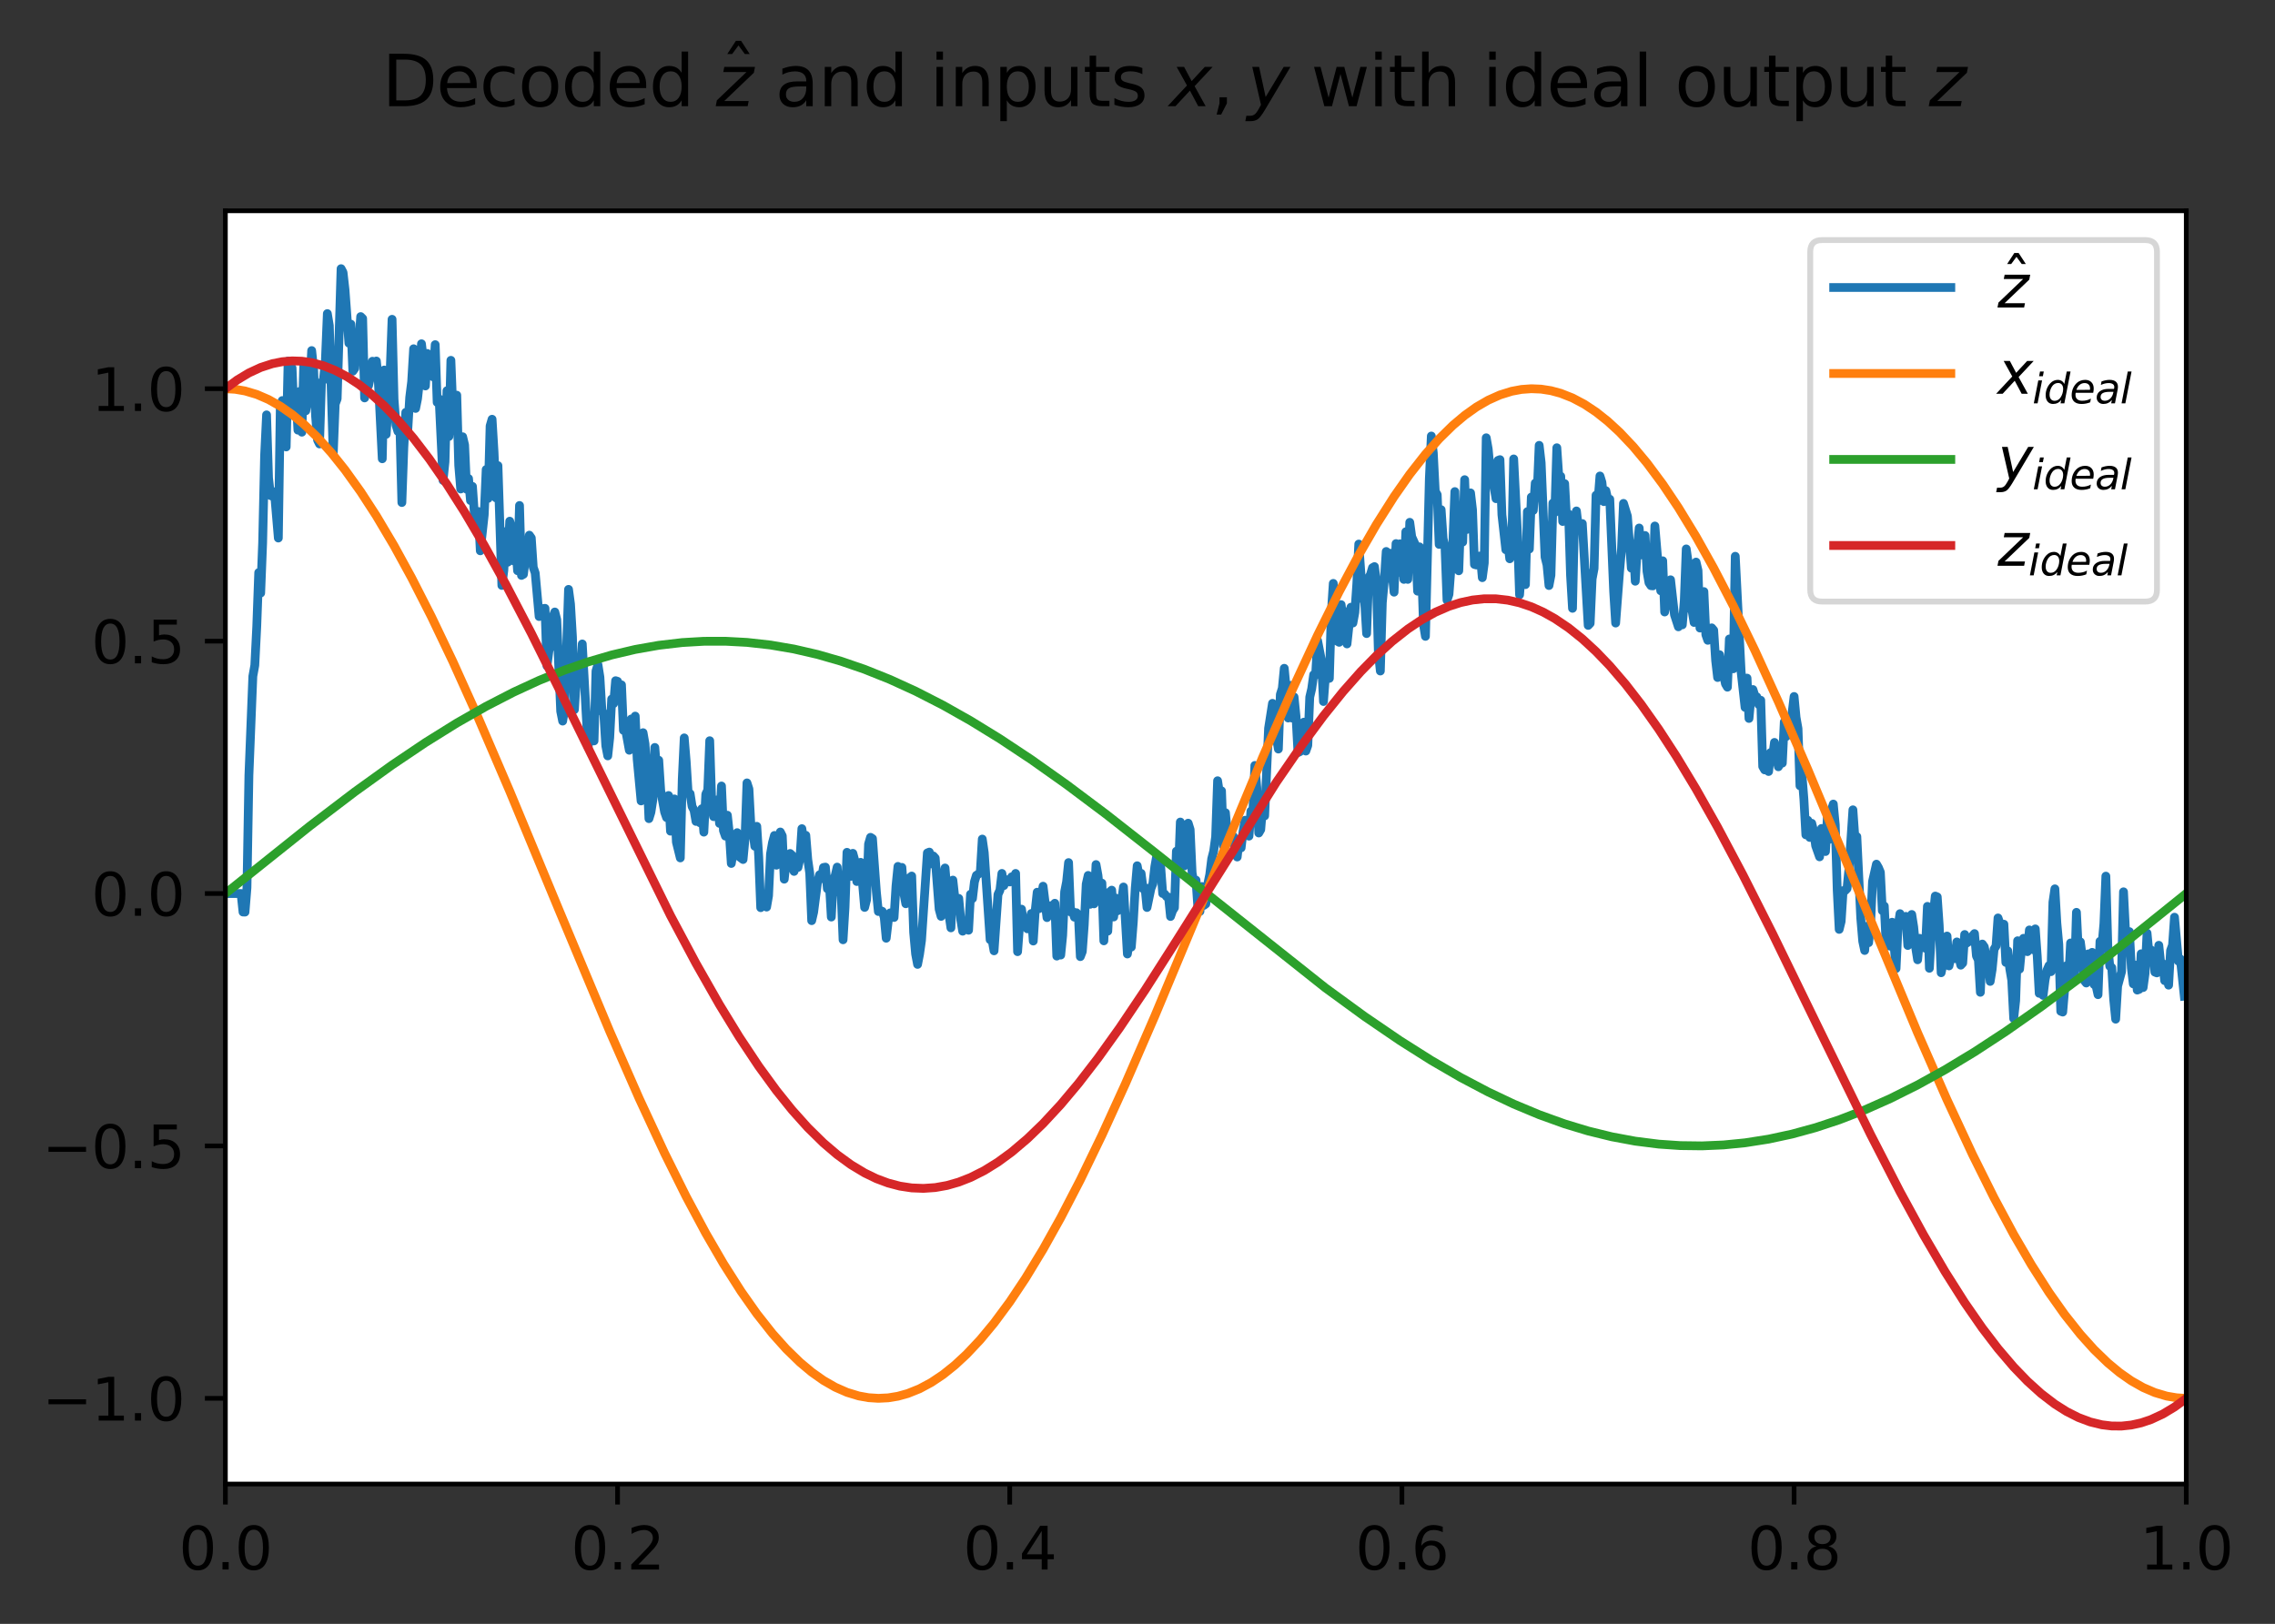
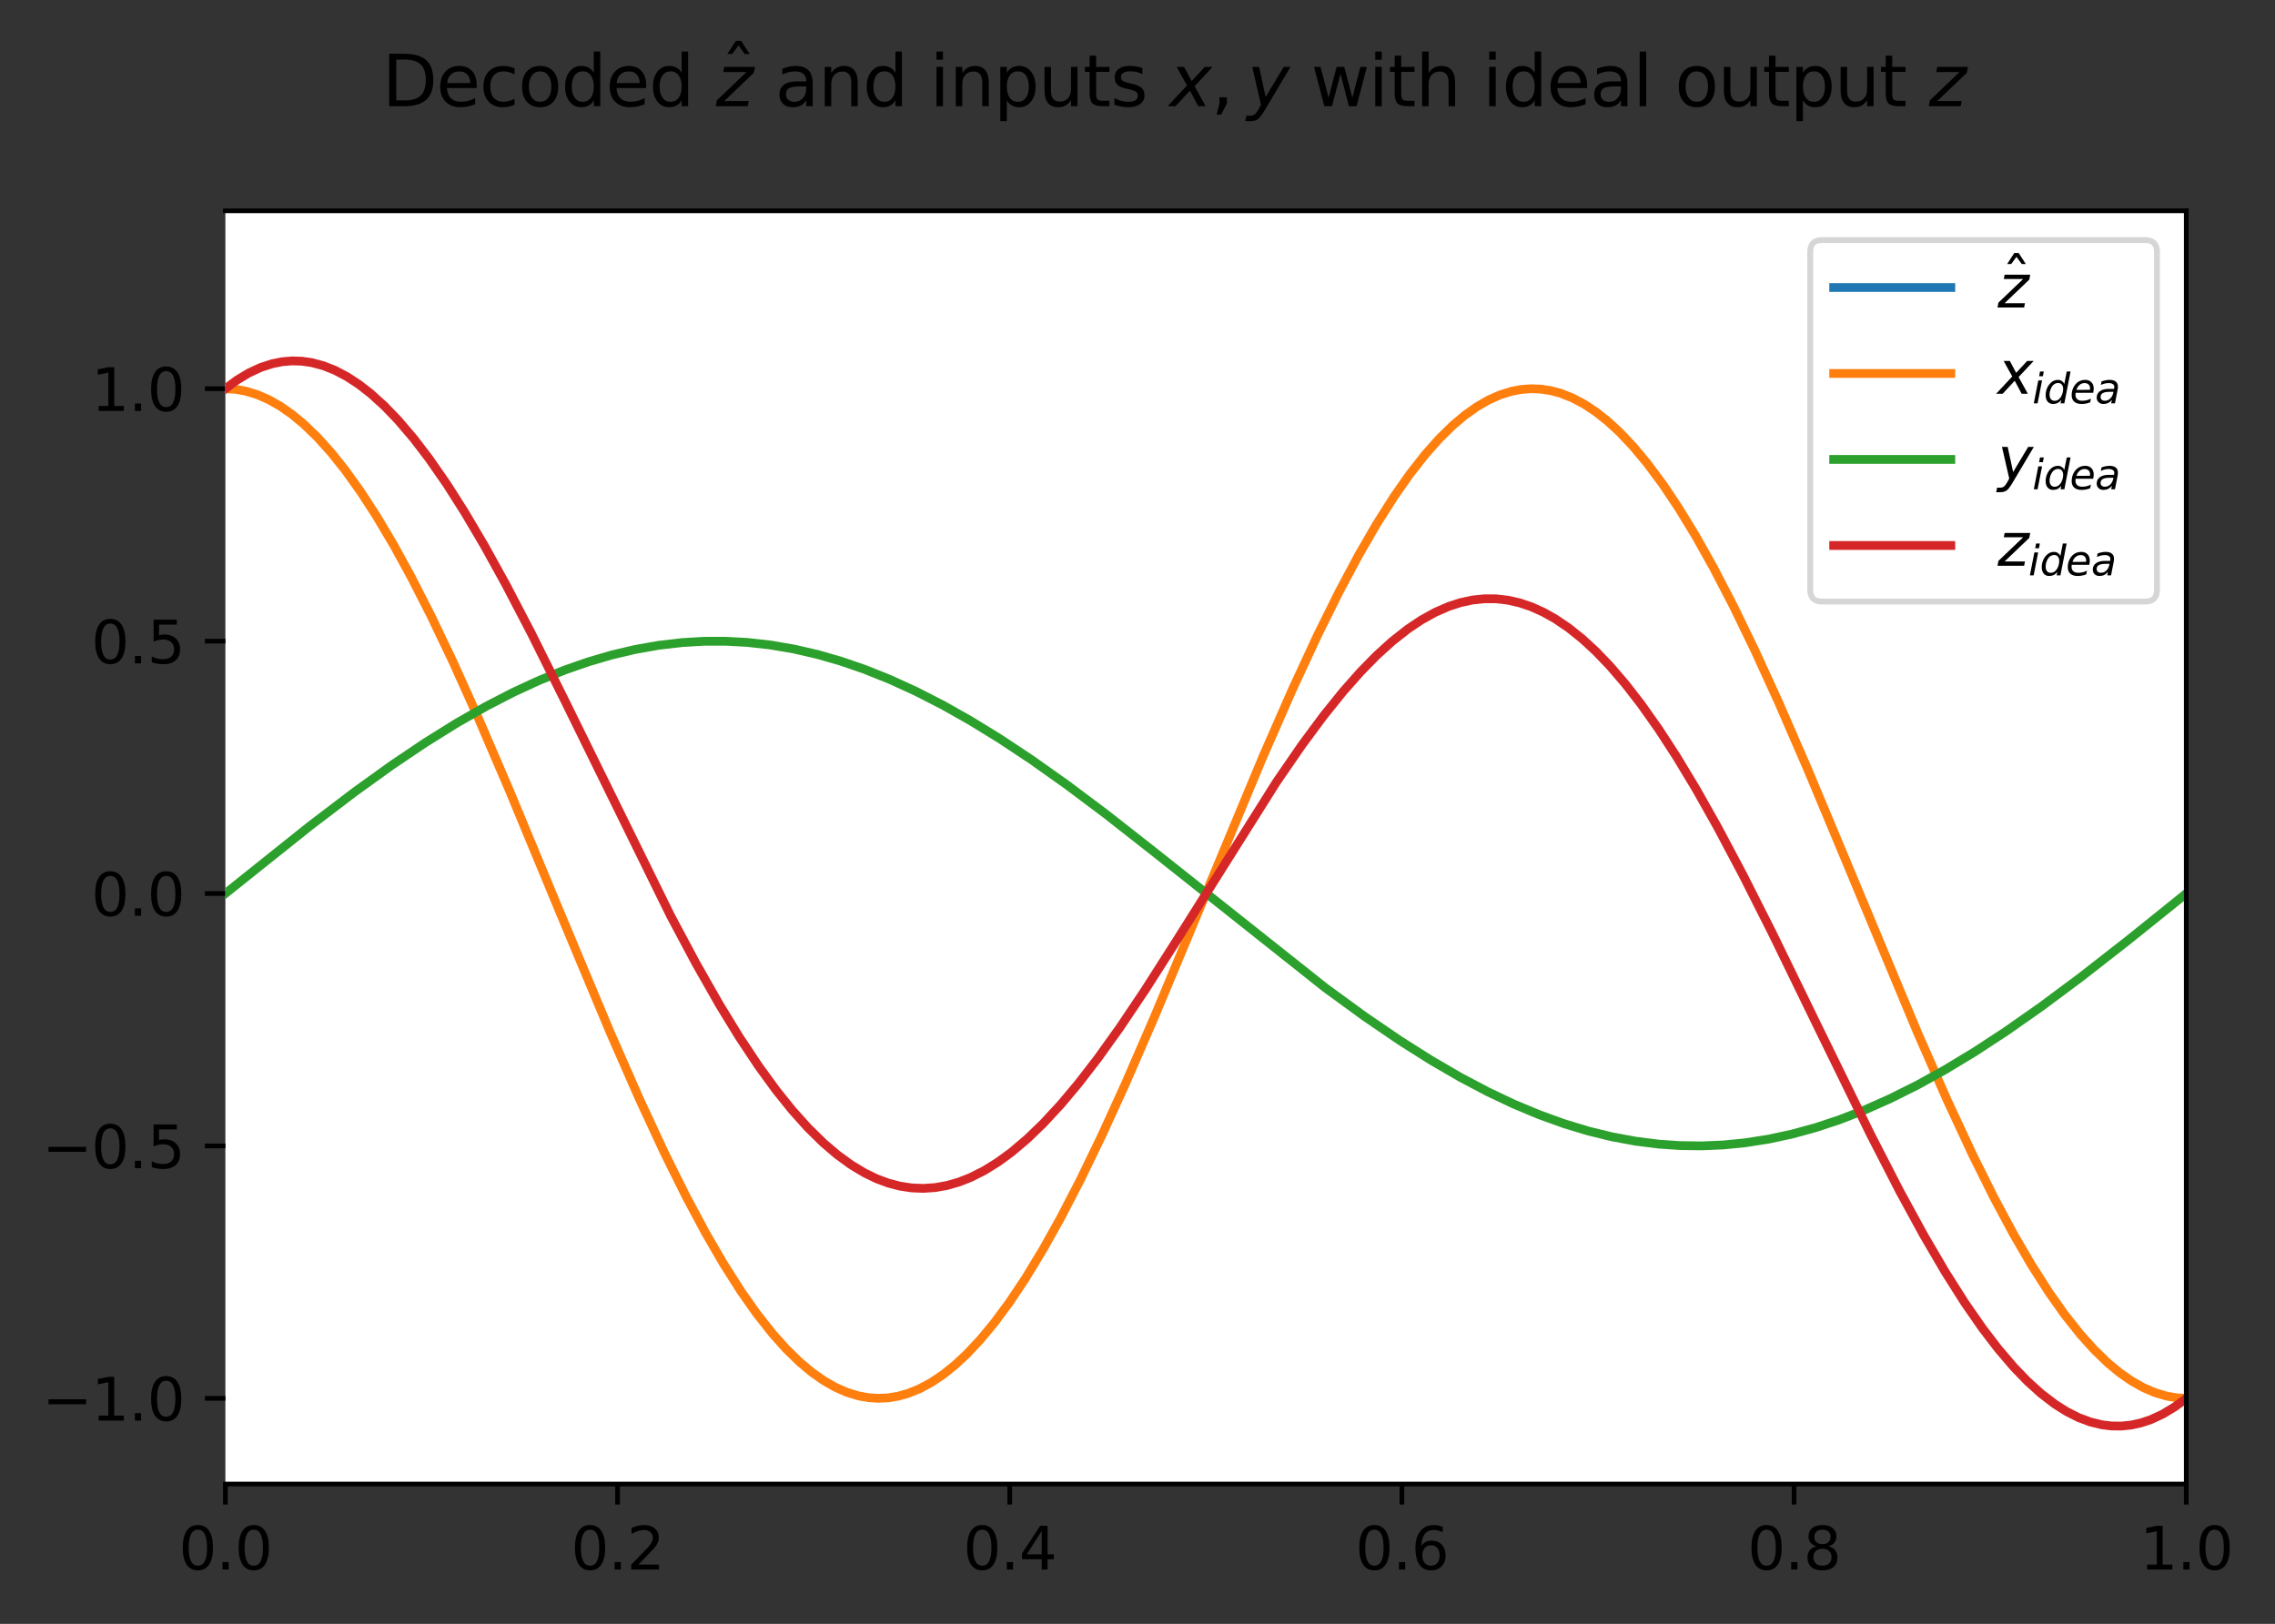
<svg xmlns="http://www.w3.org/2000/svg" xmlns:xlink="http://www.w3.org/1999/xlink" width="388.434pt" height="277.318pt" viewBox="0 0 388.434 277.318" version="1.1">
  <rect x="0" y="0" width="388.434" height="277.318" fill="#333333" stroke="none" />
  <defs>
    <style type="text/css">*{stroke-linejoin: round; stroke-linecap: butt}</style>
  </defs>
  <g id="figure_1">
    <g id="patch_1">
-       <path d="M -0 277.318  L 388.434 277.318  L 388.434 0  L -0 0  L -0 277.318  z " style="fill: none" />
-     </g>
+       </g>
    <g id="axes_1">
      <g id="patch_2">
        <path d="M 38.483 253.44  L 373.283 253.44  L 373.283 36  L 38.483 36  z " style="fill: #ffffff" />
      </g>
      <g id="matplotlib.axis_1">
        <g id="xtick_1">
          <g id="line2d_1">
            <defs>
              <path id="m8325d63a0a" d="M 0 0  L 0 3.5  " style="stroke: #000000; stroke-width: 0.8" />
            </defs>
            <g>
              <use xlink:href="#m8325d63a0a" x="38.483" y="253.44" style="stroke: #000000; stroke-width: 0.8" />
            </g>
          </g>
          <g id="text_1">
            <g transform="translate(30.531 268.038) scale(0.1 -0.1)">
              <defs>
                <path id="DejaVuSans-30" d="M 2034 4250  Q 1547 4250 1301 3770  Q 1056 3291 1056 2328  Q 1056 1369 1301 889  Q 1547 409 2034 409  Q 2525 409 2770 889  Q 3016 1369 3016 2328  Q 3016 3291 2770 3770  Q 2525 4250 2034 4250  z M 2034 4750  Q 2819 4750 3233 4129  Q 3647 3509 3647 2328  Q 3647 1150 3233 529  Q 2819 -91 2034 -91  Q 1250 -91 836 529  Q 422 1150 422 2328  Q 422 3509 836 4129  Q 1250 4750 2034 4750  z " transform="scale(0.016)" />
                <path id="DejaVuSans-2e" d="M 684 794  L 1344 794  L 1344 0  L 684 0  L 684 794  z " transform="scale(0.016)" />
              </defs>
              <use xlink:href="#DejaVuSans-30" />
              <use xlink:href="#DejaVuSans-2e" x="63.623" />
              <use xlink:href="#DejaVuSans-30" x="95.41" />
            </g>
          </g>
        </g>
        <g id="xtick_2">
          <g id="line2d_2">
            <g>
              <use xlink:href="#m8325d63a0a" x="105.443" y="253.44" style="stroke: #000000; stroke-width: 0.8" />
            </g>
          </g>
          <g id="text_2">
            <g transform="translate(97.491 268.038) scale(0.1 -0.1)">
              <defs>
                <path id="DejaVuSans-32" d="M 1228 531  L 3431 531  L 3431 0  L 469 0  L 469 531  Q 828 903 1448 1529  Q 2069 2156 2228 2338  Q 2531 2678 2651 2914  Q 2772 3150 2772 3378  Q 2772 3750 2511 3984  Q 2250 4219 1831 4219  Q 1534 4219 1204 4116  Q 875 4013 500 3803  L 500 4441  Q 881 4594 1212 4672  Q 1544 4750 1819 4750  Q 2544 4750 2975 4387  Q 3406 4025 3406 3419  Q 3406 3131 3298 2873  Q 3191 2616 2906 2266  Q 2828 2175 2409 1742  Q 1991 1309 1228 531  z " transform="scale(0.016)" />
              </defs>
              <use xlink:href="#DejaVuSans-30" />
              <use xlink:href="#DejaVuSans-2e" x="63.623" />
              <use xlink:href="#DejaVuSans-32" x="95.41" />
            </g>
          </g>
        </g>
        <g id="xtick_3">
          <g id="line2d_3">
            <g>
              <use xlink:href="#m8325d63a0a" x="172.403" y="253.44" style="stroke: #000000; stroke-width: 0.8" />
            </g>
          </g>
          <g id="text_3">
            <g transform="translate(164.451 268.038) scale(0.1 -0.1)">
              <defs>
                <path id="DejaVuSans-34" d="M 2419 4116  L 825 1625  L 2419 1625  L 2419 4116  z M 2253 4666  L 3047 4666  L 3047 1625  L 3713 1625  L 3713 1100  L 3047 1100  L 3047 0  L 2419 0  L 2419 1100  L 313 1100  L 313 1709  L 2253 4666  z " transform="scale(0.016)" />
              </defs>
              <use xlink:href="#DejaVuSans-30" />
              <use xlink:href="#DejaVuSans-2e" x="63.623" />
              <use xlink:href="#DejaVuSans-34" x="95.41" />
            </g>
          </g>
        </g>
        <g id="xtick_4">
          <g id="line2d_4">
            <g>
              <use xlink:href="#m8325d63a0a" x="239.363" y="253.44" style="stroke: #000000; stroke-width: 0.8" />
            </g>
          </g>
          <g id="text_4">
            <g transform="translate(231.411 268.038) scale(0.1 -0.1)">
              <defs>
                <path id="DejaVuSans-36" d="M 2113 2584  Q 1688 2584 1439 2293  Q 1191 2003 1191 1497  Q 1191 994 1439 701  Q 1688 409 2113 409  Q 2538 409 2786 701  Q 3034 994 3034 1497  Q 3034 2003 2786 2293  Q 2538 2584 2113 2584  z M 3366 4563  L 3366 3988  Q 3128 4100 2886 4159  Q 2644 4219 2406 4219  Q 1781 4219 1451 3797  Q 1122 3375 1075 2522  Q 1259 2794 1537 2939  Q 1816 3084 2150 3084  Q 2853 3084 3261 2657  Q 3669 2231 3669 1497  Q 3669 778 3244 343  Q 2819 -91 2113 -91  Q 1303 -91 875 529  Q 447 1150 447 2328  Q 447 3434 972 4092  Q 1497 4750 2381 4750  Q 2619 4750 2861 4703  Q 3103 4656 3366 4563  z " transform="scale(0.016)" />
              </defs>
              <use xlink:href="#DejaVuSans-30" />
              <use xlink:href="#DejaVuSans-2e" x="63.623" />
              <use xlink:href="#DejaVuSans-36" x="95.41" />
            </g>
          </g>
        </g>
        <g id="xtick_5">
          <g id="line2d_5">
            <g>
              <use xlink:href="#m8325d63a0a" x="306.323" y="253.44" style="stroke: #000000; stroke-width: 0.8" />
            </g>
          </g>
          <g id="text_5">
            <g transform="translate(298.371 268.038) scale(0.1 -0.1)">
              <defs>
                <path id="DejaVuSans-38" d="M 2034 2216  Q 1584 2216 1326 1975  Q 1069 1734 1069 1313  Q 1069 891 1326 650  Q 1584 409 2034 409  Q 2484 409 2743 651  Q 3003 894 3003 1313  Q 3003 1734 2745 1975  Q 2488 2216 2034 2216  z M 1403 2484  Q 997 2584 770 2862  Q 544 3141 544 3541  Q 544 4100 942 4425  Q 1341 4750 2034 4750  Q 2731 4750 3128 4425  Q 3525 4100 3525 3541  Q 3525 3141 3298 2862  Q 3072 2584 2669 2484  Q 3125 2378 3379 2068  Q 3634 1759 3634 1313  Q 3634 634 3220 271  Q 2806 -91 2034 -91  Q 1263 -91 848 271  Q 434 634 434 1313  Q 434 1759 690 2068  Q 947 2378 1403 2484  z M 1172 3481  Q 1172 3119 1398 2916  Q 1625 2713 2034 2713  Q 2441 2713 2670 2916  Q 2900 3119 2900 3481  Q 2900 3844 2670 4047  Q 2441 4250 2034 4250  Q 1625 4250 1398 4047  Q 1172 3844 1172 3481  z " transform="scale(0.016)" />
              </defs>
              <use xlink:href="#DejaVuSans-30" />
              <use xlink:href="#DejaVuSans-2e" x="63.623" />
              <use xlink:href="#DejaVuSans-38" x="95.41" />
            </g>
          </g>
        </g>
        <g id="xtick_6">
          <g id="line2d_6">
            <g>
              <use xlink:href="#m8325d63a0a" x="373.283" y="253.44" style="stroke: #000000; stroke-width: 0.8" />
            </g>
          </g>
          <g id="text_6">
            <g transform="translate(365.331 268.038) scale(0.1 -0.1)">
              <defs>
                <path id="DejaVuSans-31" d="M 794 531  L 1825 531  L 1825 4091  L 703 3866  L 703 4441  L 1819 4666  L 2450 4666  L 2450 531  L 3481 531  L 3481 0  L 794 0  L 794 531  z " transform="scale(0.016)" />
              </defs>
              <use xlink:href="#DejaVuSans-31" />
              <use xlink:href="#DejaVuSans-2e" x="63.623" />
              <use xlink:href="#DejaVuSans-30" x="95.41" />
            </g>
          </g>
        </g>
      </g>
      <g id="matplotlib.axis_2">
        <g id="ytick_1">
          <g id="line2d_7">
            <defs>
              <path id="m770748c9d9" d="M 0 0  L -3.5 0  " style="stroke: #000000; stroke-width: 0.8" />
            </defs>
            <g>
              <use xlink:href="#m770748c9d9" x="38.483" y="238.801" style="stroke: #000000; stroke-width: 0.8" />
            </g>
          </g>
          <g id="text_7">
            <g transform="translate(7.2 242.601) scale(0.1 -0.1)">
              <defs>
                <path id="DejaVuSans-2212" d="M 678 2272  L 4684 2272  L 4684 1741  L 678 1741  L 678 2272  z " transform="scale(0.016)" />
              </defs>
              <use xlink:href="#DejaVuSans-2212" />
              <use xlink:href="#DejaVuSans-31" x="83.789" />
              <use xlink:href="#DejaVuSans-2e" x="147.412" />
              <use xlink:href="#DejaVuSans-30" x="179.199" />
            </g>
          </g>
        </g>
        <g id="ytick_2">
          <g id="line2d_8">
            <g>
              <use xlink:href="#m770748c9d9" x="38.483" y="195.697" style="stroke: #000000; stroke-width: 0.8" />
            </g>
          </g>
          <g id="text_8">
            <g transform="translate(7.2 199.496) scale(0.1 -0.1)">
              <defs>
                <path id="DejaVuSans-35" d="M 691 4666  L 3169 4666  L 3169 4134  L 1269 4134  L 1269 2991  Q 1406 3038 1543 3061  Q 1681 3084 1819 3084  Q 2600 3084 3056 2656  Q 3513 2228 3513 1497  Q 3513 744 3044 326  Q 2575 -91 1722 -91  Q 1428 -91 1123 -41  Q 819 9 494 109  L 494 744  Q 775 591 1075 516  Q 1375 441 1709 441  Q 2250 441 2565 725  Q 2881 1009 2881 1497  Q 2881 1984 2565 2268  Q 2250 2553 1709 2553  Q 1456 2553 1204 2497  Q 953 2441 691 2322  L 691 4666  z " transform="scale(0.016)" />
              </defs>
              <use xlink:href="#DejaVuSans-2212" />
              <use xlink:href="#DejaVuSans-30" x="83.789" />
              <use xlink:href="#DejaVuSans-2e" x="147.412" />
              <use xlink:href="#DejaVuSans-35" x="179.199" />
            </g>
          </g>
        </g>
        <g id="ytick_3">
          <g id="line2d_9">
            <g>
              <use xlink:href="#m770748c9d9" x="38.483" y="152.592" style="stroke: #000000; stroke-width: 0.8" />
            </g>
          </g>
          <g id="text_9">
            <g transform="translate(15.58 156.391) scale(0.1 -0.1)">
              <use xlink:href="#DejaVuSans-30" />
              <use xlink:href="#DejaVuSans-2e" x="63.623" />
              <use xlink:href="#DejaVuSans-30" x="95.41" />
            </g>
          </g>
        </g>
        <g id="ytick_4">
          <g id="line2d_10">
            <g>
              <use xlink:href="#m770748c9d9" x="38.483" y="109.488" style="stroke: #000000; stroke-width: 0.8" />
            </g>
          </g>
          <g id="text_10">
            <g transform="translate(15.58 113.287) scale(0.1 -0.1)">
              <use xlink:href="#DejaVuSans-30" />
              <use xlink:href="#DejaVuSans-2e" x="63.623" />
              <use xlink:href="#DejaVuSans-35" x="95.41" />
            </g>
          </g>
        </g>
        <g id="ytick_5">
          <g id="line2d_11">
            <g>
              <use xlink:href="#m770748c9d9" x="38.483" y="66.383" style="stroke: #000000; stroke-width: 0.8" />
            </g>
          </g>
          <g id="text_11">
            <g transform="translate(15.58 70.182) scale(0.1 -0.1)">
              <use xlink:href="#DejaVuSans-31" />
              <use xlink:href="#DejaVuSans-2e" x="63.623" />
              <use xlink:href="#DejaVuSans-30" x="95.41" />
            </g>
          </g>
        </g>
      </g>
      <g id="line2d_12">
-         <path d="M 38.483 152.592  L 41.161 152.592  L 41.496 155.753  L 41.831 155.761  L 42.166 151.607  L 42.5 132.405  L 43.17 115.491  L 43.505 113.621  L 43.84 106.955  L 44.174 97.781  L 44.509 101.28  L 44.844 92.703  L 45.179 77.783  L 45.514 70.851  L 45.848 81.606  L 46.183 84.623  L 46.518 84.759  L 46.853 83.984  L 47.522 91.884  L 47.857 69.712  L 48.192 68.407  L 48.527 73.657  L 48.862 76.328  L 49.196 61.656  L 49.531 65.043  L 49.866 62.823  L 50.201 70.89  L 50.536 67.423  L 50.87 73.457  L 51.205 66.829  L 51.54 73.805  L 51.875 61.925  L 52.21 70.157  L 52.879 66.032  L 53.214 59.869  L 53.549 63  L 53.884 71.059  L 54.218 75.153  L 54.553 75.815  L 54.888 65.293  L 55.223 64.889  L 55.558 61.568  L 55.892 53.554  L 56.227 55.602  L 56.897 77.592  L 57.232 68.994  L 57.566 68.114  L 58.236 45.884  L 58.571 46.521  L 58.906 49.478  L 59.575 58.608  L 59.91 55.358  L 60.245 63.388  L 60.58 62.909  L 60.914 58.144  L 61.249 59.056  L 61.584 54.067  L 61.919 54.396  L 62.254 67.955  L 62.588 64.871  L 62.923 65.858  L 63.258 64.291  L 63.593 61.693  L 63.928 61.97  L 64.262 61.655  L 64.597 65.031  L 65.267 78.348  L 65.602 63.192  L 65.936 74.173  L 66.606 63.82  L 66.941 54.529  L 67.276 68.179  L 67.61 72.579  L 67.945 73.676  L 68.28 72.763  L 68.615 85.82  L 68.95 76.379  L 69.284 70.42  L 69.619 73.476  L 69.954 67.859  L 70.289 65.162  L 70.624 59.558  L 70.958 69.748  L 71.293 68.079  L 71.628 65.011  L 71.963 58.709  L 72.298 61.563  L 72.632 65.911  L 72.967 60.365  L 73.302 62.121  L 73.637 61.756  L 73.972 64.365  L 74.306 58.86  L 74.641 68.719  L 74.976 68.108  L 75.646 82.037  L 75.98 78.862  L 76.315 66.723  L 76.65 74.543  L 76.985 61.537  L 77.32 70.124  L 77.654 73.615  L 77.989 67.488  L 78.324 79.473  L 78.659 83.507  L 78.994 74.587  L 79.328 75.989  L 79.663 83.541  L 79.998 81.721  L 80.333 85.482  L 80.668 83.065  L 81.002 87.844  L 81.337 89.427  L 81.672 87.356  L 82.007 94.064  L 82.676 87.919  L 83.011 80.182  L 83.346 85.116  L 83.681 72.745  L 84.016 71.598  L 84.35 77.186  L 84.685 85.028  L 85.02 79.519  L 85.69 99.98  L 86.024 97.393  L 86.359 90.779  L 86.694 96.013  L 87.029 89.006  L 87.364 90.286  L 87.698 95.784  L 88.033 92.545  L 88.368 97.464  L 88.703 86.325  L 89.038 98.264  L 89.372 98.078  L 89.707 95.351  L 90.042 94.784  L 90.377 91.394  L 90.712 91.87  L 91.046 96.882  L 91.381 97.853  L 92.051 105.29  L 92.72 103.934  L 93.055 103.889  L 93.39 113.725  L 93.725 111.121  L 94.06 110.102  L 94.394 105.386  L 94.729 104.515  L 95.064 105.836  L 95.734 121.469  L 96.068 123.146  L 96.403 121.085  L 97.073 100.653  L 97.408 103.165  L 97.742 108.807  L 98.077 121.194  L 98.412 115.966  L 98.747 113.034  L 99.082 115.645  L 99.416 109.971  L 100.086 121.986  L 100.421 127.605  L 100.756 124.092  L 101.09 122.577  L 101.425 126.531  L 101.76 114.583  L 102.095 113.508  L 102.43 115.647  L 102.764 121.303  L 103.099 121.992  L 103.434 127.354  L 103.769 129.085  L 104.104 125.976  L 104.438 119.387  L 104.773 120.156  L 105.108 116.249  L 105.443 116.355  L 105.778 117.7  L 106.112 116.957  L 106.447 124.725  L 106.782 124.452  L 107.452 128.125  L 107.786 122.785  L 108.121 124.519  L 108.456 122.293  L 108.791 129.645  L 109.46 136.781  L 109.795 125.126  L 110.13 127.06  L 110.465 132.115  L 110.8 139.805  L 111.134 138.716  L 111.469 136.561  L 111.804 127.646  L 112.139 131.778  L 112.474 129.831  L 112.808 135.006  L 113.478 138.675  L 113.813 139.624  L 114.148 135.853  L 114.482 141.944  L 114.817 137.256  L 115.152 136.44  L 115.487 143.812  L 116.156 146.511  L 116.491 133.054  L 116.826 126.015  L 117.161 130.063  L 117.496 135.482  L 117.83 135.544  L 118.165 137.721  L 118.5 138.366  L 118.835 140.279  L 119.17 140.181  L 119.504 140.503  L 119.839 138.109  L 120.174 142.11  L 120.509 135.621  L 120.844 134.935  L 121.178 126.499  L 121.513 136.985  L 121.848 139.467  L 122.183 137.312  L 122.518 136.587  L 122.852 140.619  L 123.187 134.23  L 123.522 141.836  L 123.857 142.788  L 124.192 139.22  L 124.526 142.306  L 124.861 147.458  L 125.196 145.414  L 125.531 145.357  L 125.866 142.198  L 126.2 146.291  L 126.87 146.784  L 127.205 143.213  L 127.54 133.701  L 127.874 134.746  L 128.209 141.085  L 128.544 141.971  L 128.879 144.52  L 129.214 141.117  L 129.548 146.382  L 129.883 155.009  L 130.218 153.645  L 130.553 153.684  L 130.888 154.905  L 131.222 152.968  L 131.557 145.832  L 131.892 143.911  L 132.227 142.676  L 132.562 147.756  L 132.896 146.938  L 133.231 142.084  L 133.566 142.757  L 133.901 150.142  L 134.236 147.056  L 134.57 148.233  L 134.905 145.755  L 135.24 146.06  L 135.575 148.817  L 135.91 147.551  L 136.244 148.136  L 136.579 146.654  L 136.914 141.517  L 137.249 144.13  L 137.584 142.648  L 137.918 146.789  L 138.253 149.109  L 138.588 157.226  L 138.923 155.771  L 139.592 150.59  L 139.927 149.393  L 140.262 150.061  L 140.597 148.147  L 140.932 148.086  L 141.266 151.778  L 141.601 150.797  L 141.936 156.609  L 142.271 150.291  L 142.606 149.507  L 142.94 148.082  L 143.275 152.4  L 143.61 152.18  L 143.945 160.493  L 144.28 154.967  L 144.614 145.558  L 145.284 149.657  L 145.619 145.729  L 145.954 146.977  L 146.288 150.541  L 146.623 150.167  L 146.958 147.268  L 147.628 154.965  L 147.962 153.629  L 148.297 144.153  L 148.632 142.998  L 148.967 143.21  L 149.636 152.355  L 149.971 155.664  L 150.306 155.497  L 150.641 155.631  L 150.976 156.664  L 151.31 160.228  L 151.645 157.378  L 151.98 155.901  L 152.315 155.858  L 152.65 156.684  L 152.984 151.312  L 153.319 147.962  L 153.654 149.398  L 153.989 148.132  L 154.324 152.529  L 154.658 154.34  L 155.328 149.898  L 155.663 149.607  L 155.998 159.227  L 156.332 162.925  L 156.667 164.694  L 157.002 162.96  L 157.337 160.608  L 158.341 145.658  L 158.676 145.519  L 159.011 147.529  L 159.346 146.174  L 159.68 146.542  L 160.35 155.26  L 160.685 156.496  L 161.02 150.55  L 161.354 148.234  L 162.024 156.145  L 162.359 158.455  L 162.694 150.302  L 163.028 153.319  L 163.363 154.521  L 163.698 153.427  L 164.033 157.015  L 164.368 159.026  L 164.702 157.626  L 165.037 157.638  L 165.372 158.862  L 165.707 152.717  L 166.042 153.454  L 166.376 150.595  L 166.711 149.484  L 167.046 149.281  L 167.381 148.907  L 167.716 143.294  L 168.05 145.608  L 169.055 160.482  L 169.39 160.486  L 169.724 162.38  L 170.394 152.759  L 170.729 152.019  L 171.064 149.16  L 171.398 151.234  L 171.733 150.215  L 172.403 150.62  L 172.738 149.742  L 173.072 149.845  L 173.407 149.162  L 173.742 162.523  L 174.077 158.074  L 174.412 155.264  L 174.746 157.548  L 175.081 157.509  L 175.416 158.622  L 175.751 158.061  L 176.086 156.006  L 176.42 160.708  L 176.755 155.506  L 177.09 152.367  L 177.425 155.176  L 178.094 151.343  L 178.764 156.705  L 179.099 155.975  L 179.434 154.662  L 179.768 154.769  L 180.103 154.255  L 180.438 163.275  L 180.773 162.383  L 181.108 163.103  L 181.442 159.733  L 181.777 152.299  L 182.112 150.583  L 182.447 147.31  L 182.782 155.731  L 183.116 155.63  L 183.451 156.634  L 183.786 155.869  L 184.121 156.237  L 184.456 163.369  L 184.79 162.506  L 185.125 157.928  L 185.46 150.985  L 185.795 149.502  L 186.13 154.433  L 186.464 154.225  L 186.799 154.354  L 187.134 147.647  L 187.469 149.498  L 187.804 152.739  L 188.138 150.816  L 188.473 160.676  L 188.808 152.933  L 189.143 159.021  L 189.478 152.3  L 189.812 152.018  L 190.147 156.599  L 190.482 153.366  L 190.817 155.543  L 191.152 153.881  L 191.486 154.022  L 191.821 151.48  L 192.491 162.919  L 192.826 160.827  L 193.16 161.74  L 193.495 157.516  L 193.83 151.702  L 194.165 147.851  L 194.5 149.649  L 194.834 149.148  L 195.169 151.776  L 195.504 151.6  L 195.839 154.979  L 196.508 151.739  L 196.843 150.904  L 197.178 147.98  L 197.513 146.088  L 197.848 148.631  L 198.182 148.062  L 198.517 152.588  L 198.852 152.677  L 199.187 153.125  L 199.522 153.212  L 199.856 156.515  L 200.191 155.549  L 200.526 155.013  L 200.861 145.366  L 201.196 149.139  L 201.53 140.385  L 201.865 141.443  L 202.2 147.887  L 202.535 145.998  L 202.87 140.58  L 203.204 141.666  L 203.539 149.063  L 203.874 150.896  L 204.209 150.306  L 204.544 155.274  L 204.878 155.65  L 205.213 151.397  L 205.548 154.617  L 205.883 154.364  L 206.218 150.956  L 206.552 149.355  L 206.887 146.664  L 207.222 145.358  L 207.557 142.9  L 207.892 133.335  L 208.226 135.563  L 208.561 135.059  L 208.896 144.487  L 209.231 138.786  L 209.566 142.493  L 209.9 143.427  L 210.235 143.439  L 210.57 142.813  L 210.905 144.962  L 211.24 146.355  L 211.574 143.355  L 211.909 144.798  L 212.244 141.942  L 212.579 140.081  L 212.914 141.741  L 213.248 142.791  L 213.583 138.525  L 213.918 138.898  L 214.253 130.721  L 214.588 134.521  L 214.922 142.255  L 215.257 141.674  L 215.592 137.574  L 215.927 139.336  L 216.596 124.379  L 217.266 120.115  L 217.601 122.04  L 217.936 125.953  L 218.27 127.92  L 218.605 118.599  L 218.94 117.553  L 219.275 114.129  L 219.61 117.694  L 219.944 122.617  L 220.279 117.042  L 220.614 122.626  L 220.949 119.022  L 221.284 122.355  L 221.618 128.519  L 221.953 128.364  L 222.288 126.253  L 222.623 123.329  L 222.958 128.261  L 223.292 127.308  L 223.627 119.049  L 223.962 117.617  L 224.297 115.219  L 224.632 115.28  L 224.966 109.413  L 225.636 112.864  L 225.971 119.803  L 226.306 115.403  L 226.64 113.54  L 226.975 115.85  L 227.31 104.698  L 227.645 99.632  L 227.98 105.646  L 228.314 109.489  L 228.649 109.691  L 228.984 103.26  L 229.319 105.998  L 229.654 104.459  L 229.988 109.966  L 230.658 103.701  L 230.993 106.399  L 231.328 104.58  L 231.662 99.737  L 231.997 92.913  L 232.667 102.201  L 233.002 102.743  L 233.336 108.199  L 233.671 98.697  L 234.006 98.096  L 234.341 96.954  L 234.676 96.764  L 235.01 99.394  L 235.345 111.445  L 235.68 114.595  L 236.015 102.92  L 236.35 99.191  L 236.684 94.18  L 237.019 98.753  L 237.354 94.476  L 238.024 101.13  L 238.358 92.834  L 238.693 97.773  L 239.028 92.876  L 239.363 93.387  L 239.698 98.948  L 240.032 90.811  L 240.367 98.945  L 240.702 89.199  L 241.037 91.675  L 241.706 93.154  L 242.041 100.958  L 242.376 93.394  L 242.711 96.653  L 243.046 106.649  L 243.38 108.675  L 244.05 81.703  L 244.385 74.464  L 244.72 77.364  L 245.054 83.902  L 245.389 84.493  L 245.724 92.976  L 246.059 87.04  L 246.394 91.978  L 246.728 93.498  L 247.063 102.496  L 247.398 101.5  L 248.068 92.591  L 248.402 83.951  L 248.737 94.541  L 249.072 97.475  L 249.407 88.074  L 249.742 92.574  L 250.076 81.917  L 250.411 90.431  L 250.746 88.82  L 251.081 84.176  L 251.416 87.059  L 251.75 96.394  L 252.085 96.487  L 252.42 94.995  L 252.755 94.948  L 253.09 98.654  L 253.424 96.149  L 253.759 74.763  L 254.094 76.664  L 254.429 80.26  L 254.764 79.426  L 255.098 83.19  L 255.433 85.163  L 255.768 78.63  L 256.103 78.499  L 256.438 87.897  L 257.107 93.883  L 257.442 92.642  L 257.777 95.427  L 258.112 93.613  L 258.446 78.377  L 259.116 91.634  L 259.451 101.579  L 259.786 97.296  L 260.12 99.185  L 260.455 99.838  L 260.79 87.374  L 261.125 93.76  L 261.46 84.892  L 261.794 87.165  L 262.129 82.501  L 262.464 84.067  L 262.799 76.056  L 263.134 79.005  L 263.803 95.142  L 264.138 96.481  L 264.473 99.996  L 264.808 98.231  L 265.142 85.913  L 265.477 87.509  L 265.812 76.465  L 266.147 81.381  L 266.482 81.336  L 266.816 89.057  L 267.151 82.589  L 267.486 88.815  L 267.821 87.777  L 268.156 98.258  L 268.49 103.886  L 268.825 88.737  L 269.16 87.258  L 269.495 90.16  L 269.83 89.563  L 270.164 89.412  L 271.169 106.804  L 271.504 106.447  L 271.838 98.868  L 272.173 97.081  L 272.508 84.57  L 272.843 85.585  L 273.178 81.289  L 273.512 82.376  L 273.847 85.668  L 274.182 83.794  L 274.517 85.341  L 274.852 85.25  L 275.521 101.045  L 275.856 106.402  L 276.526 97.604  L 276.86 93.726  L 277.195 85.97  L 277.865 88.147  L 278.534 97.028  L 278.869 92.932  L 279.204 99.26  L 279.539 93.741  L 279.874 90.17  L 280.208 94.768  L 280.543 93.618  L 280.878 91.45  L 281.213 97.596  L 281.548 99.52  L 281.882 100.017  L 282.217 100.053  L 282.552 89.829  L 283.222 97.779  L 283.556 100.895  L 283.891 95.77  L 284.226 104.513  L 284.561 102.276  L 284.896 102.018  L 285.23 99.014  L 285.9 104.975  L 286.57 107.045  L 286.904 106.653  L 287.239 106.709  L 287.574 102.623  L 287.909 93.743  L 288.244 96.117  L 288.578 103.907  L 288.913 104.277  L 289.248 106.302  L 289.583 95.99  L 289.918 97.417  L 290.252 107.257  L 290.587 102.988  L 290.922 101.03  L 291.257 108.387  L 291.592 109.35  L 291.926 107.733  L 292.261 107.224  L 292.596 107.623  L 292.931 112.821  L 293.266 115.701  L 293.6 111.808  L 293.935 114.037  L 294.27 115.168  L 294.605 116.787  L 294.94 117.354  L 295.274 109.121  L 295.609 111.025  L 295.944 114.213  L 296.279 94.998  L 297.283 114.757  L 297.953 120.804  L 298.288 115.808  L 298.622 122.693  L 298.957 119.034  L 299.292 117.756  L 299.627 118.831  L 299.962 119.007  L 300.296 120.331  L 300.631 119.588  L 300.966 130.899  L 301.301 131.481  L 301.636 129.355  L 301.97 131.753  L 302.305 128.524  L 302.64 129.281  L 302.975 126.788  L 303.31 129.381  L 303.644 130.947  L 303.979 130.351  L 304.314 130.323  L 304.649 123.286  L 304.984 125.776  L 305.318 123.364  L 305.653 124.516  L 306.323 118.944  L 306.658 122.504  L 306.992 124.424  L 307.327 134.194  L 307.662 132.249  L 307.997 136.441  L 308.332 142.57  L 308.666 140.077  L 309.001 143.016  L 309.336 140.596  L 309.671 141.943  L 310.006 144.433  L 310.675 146.327  L 311.01 141.482  L 311.345 144.183  L 311.68 145.422  L 312.014 139.345  L 312.349 143.345  L 312.684 138.33  L 313.019 137.316  L 313.354 140.838  L 313.688 152.065  L 314.023 158.716  L 314.358 157.351  L 314.693 152.101  L 315.028 152.101  L 315.362 151.753  L 315.697 148.324  L 316.367 138.298  L 316.702 143.085  L 317.036 142.867  L 317.706 156.775  L 318.041 160.741  L 318.376 162.32  L 318.71 158.205  L 319.045 160.988  L 319.38 157.841  L 319.715 150.541  L 320.384 147.577  L 320.719 148.149  L 321.054 148.954  L 321.389 155.519  L 321.724 154.731  L 322.058 161.569  L 322.393 158.239  L 322.728 161.583  L 323.063 157.496  L 323.732 165.408  L 324.067 158.295  L 324.402 156.032  L 324.737 157.915  L 325.072 156.782  L 325.406 156.494  L 325.741 161.466  L 326.076 157.783  L 326.411 156.171  L 326.746 158.305  L 327.08 161.796  L 327.415 163.91  L 327.75 160.243  L 328.085 161.427  L 328.42 160.57  L 328.754 161.95  L 329.089 154.786  L 329.424 165.36  L 329.759 159.431  L 330.428 153.028  L 330.763 153.165  L 331.098 158.01  L 331.433 166.122  L 331.768 164.497  L 332.102 164.536  L 332.437 159.854  L 332.772 164.954  L 333.107 163.375  L 333.442 162.414  L 333.776 163.719  L 334.111 160.859  L 334.446 163.338  L 334.781 164.829  L 335.116 164.471  L 335.45 159.592  L 335.785 161.062  L 336.12 160.816  L 336.455 160.726  L 336.79 159.841  L 337.124 159.437  L 337.459 163.254  L 337.794 163.943  L 338.129 169.462  L 338.464 161.221  L 338.798 161.701  L 339.133 163.491  L 339.468 164.32  L 339.803 167.605  L 340.138 165.545  L 340.472 162.095  L 340.807 161.559  L 341.142 156.764  L 341.812 158.709  L 342.146 157.835  L 342.481 164.36  L 342.816 162.389  L 343.151 165.439  L 343.486 167.408  L 343.82 173.955  L 344.155 170.897  L 344.49 160.659  L 344.825 165.501  L 345.16 161.937  L 345.494 160.243  L 345.829 160.863  L 346.164 162.52  L 346.499 158.813  L 346.834 161.055  L 347.168 162.196  L 347.503 158.636  L 347.838 163.298  L 348.173 169.637  L 348.508 169.475  L 348.842 169.991  L 349.177 167.319  L 349.512 165.669  L 349.847 164.891  L 350.182 165.939  L 350.516 154.081  L 350.851 151.794  L 351.186 157.623  L 351.521 161.308  L 351.856 172.703  L 352.19 172.835  L 352.86 164.904  L 353.195 167.528  L 353.53 161.037  L 353.864 162.704  L 354.199 166.894  L 354.534 155.805  L 354.869 162.683  L 355.204 160.854  L 355.538 163.461  L 355.873 167.448  L 356.208 167.875  L 356.543 162.903  L 356.878 162.946  L 357.212 162.643  L 357.547 168.132  L 357.882 168.33  L 358.217 169.865  L 358.552 160.756  L 358.886 161.489  L 359.221 157.754  L 359.556 149.623  L 359.891 161.654  L 360.226 165.007  L 360.56 165.233  L 360.895 170.699  L 361.23 174.052  L 361.565 168.393  L 362.234 165.937  L 362.569 152.301  L 362.904 158.891  L 363.239 159.492  L 363.574 159.101  L 363.908 165.297  L 364.243 168.028  L 364.578 164.811  L 364.913 169.081  L 365.248 168.952  L 365.582 162.883  L 365.917 168.651  L 366.252 166.19  L 366.587 159.35  L 366.922 162.927  L 367.256 162.218  L 367.591 162.991  L 367.926 166.011  L 368.261 166.146  L 368.596 161.435  L 368.93 164.633  L 369.265 164.558  L 369.6 167.475  L 369.935 166.747  L 370.27 168.24  L 370.604 162.328  L 370.939 161.417  L 371.274 156.636  L 371.944 164.145  L 372.278 163.773  L 372.948 170.12  L 372.948 170.12  " clip-path="url(#p72e05bf8a7)" style="fill: none; stroke: #1f77b4; stroke-width: 1.5; stroke-linecap: square" />
-       </g>
+         </g>
      <g id="line2d_13">
        <path d="M 38.483 66.383  L 40.157 66.479  L 41.831 66.766  L 43.84 67.361  L 45.848 68.229  L 47.857 69.367  L 49.866 70.771  L 51.875 72.437  L 54.218 74.703  L 56.562 77.309  L 58.906 80.242  L 61.584 83.979  L 64.262 88.105  L 67.276 93.184  L 70.289 98.69  L 73.637 105.261  L 77.32 112.972  L 81.672 122.627  L 87.029 135.11  L 95.399 155.3  L 104.104 176.123  L 109.126 187.574  L 113.478 196.942  L 117.161 204.354  L 120.509 210.612  L 123.522 215.805  L 126.535 220.544  L 129.214 224.348  L 131.892 227.743  L 134.236 230.364  L 136.579 232.647  L 138.588 234.327  L 140.597 235.746  L 142.606 236.899  L 144.614 237.782  L 146.623 238.393  L 148.297 238.692  L 149.971 238.801  L 151.645 238.718  L 153.319 238.444  L 154.993 237.979  L 157.002 237.171  L 159.011 236.093  L 161.02 234.748  L 163.028 233.14  L 165.037 231.275  L 167.381 228.781  L 169.724 225.956  L 172.403 222.337  L 175.081 218.322  L 178.094 213.359  L 181.108 207.96  L 184.456 201.496  L 188.138 193.886  L 192.156 185.082  L 197.178 173.506  L 204.209 156.653  L 215.592 129.322  L 220.614 117.858  L 224.966 108.475  L 228.649 101.047  L 231.997 94.773  L 235.01 89.563  L 238.024 84.807  L 240.702 80.987  L 243.38 77.574  L 245.724 74.937  L 248.068 72.638  L 250.076 70.944  L 252.085 69.51  L 254.094 68.343  L 256.103 67.444  L 258.112 66.818  L 259.786 66.506  L 261.46 66.385  L 263.134 66.455  L 264.808 66.716  L 266.482 67.168  L 268.49 67.961  L 270.499 69.024  L 272.508 70.355  L 274.517 71.948  L 276.526 73.799  L 278.869 76.277  L 281.213 79.087  L 283.891 82.689  L 286.57 86.688  L 289.583 91.633  L 292.596 97.017  L 295.944 103.466  L 299.627 111.061  L 303.644 119.852  L 308.666 131.415  L 315.362 147.449  L 327.415 176.384  L 332.437 187.821  L 336.79 197.174  L 340.472 204.57  L 343.82 210.812  L 346.834 215.989  L 349.847 220.711  L 352.525 224.497  L 355.204 227.875  L 357.547 230.481  L 359.891 232.747  L 361.9 234.413  L 363.908 235.817  L 365.917 236.955  L 367.926 237.823  L 369.935 238.419  L 371.609 238.706  L 372.948 238.797  L 372.948 238.797  " clip-path="url(#p72e05bf8a7)" style="fill: none; stroke: #ff7f0e; stroke-width: 1.5; stroke-linecap: square" />
      </g>
      <g id="line2d_14">
        <path d="M 38.483 152.592  L 52.879 141.087  L 60.58 135.225  L 66.941 130.65  L 72.632 126.82  L 77.989 123.482  L 83.011 120.62  L 87.698 118.204  L 92.051 116.198  L 96.403 114.435  L 100.421 113.033  L 104.438 111.856  L 108.456 110.91  L 112.474 110.201  L 116.491 109.733  L 120.174 109.518  L 123.857 109.509  L 127.54 109.705  L 131.557 110.153  L 135.575 110.842  L 139.592 111.768  L 143.61 112.926  L 147.628 114.309  L 151.98 116.053  L 156.332 118.041  L 161.02 120.439  L 165.707 123.085  L 170.729 126.173  L 176.086 129.725  L 182.112 133.994  L 188.808 139.015  L 197.178 145.582  L 226.306 168.712  L 233.002 173.595  L 239.028 177.709  L 244.385 181.098  L 249.407 184.014  L 254.094 186.485  L 258.446 188.545  L 262.799 190.365  L 267.151 191.933  L 271.169 193.148  L 275.186 194.133  L 279.204 194.882  L 283.222 195.39  L 286.904 195.642  L 290.587 195.689  L 294.27 195.53  L 297.953 195.166  L 301.97 194.537  L 305.988 193.67  L 310.006 192.569  L 314.023 191.241  L 318.376 189.555  L 322.728 187.623  L 327.415 185.281  L 332.102 182.686  L 337.124 179.649  L 342.481 176.144  L 348.508 171.92  L 355.204 166.938  L 363.239 160.669  L 372.948 152.863  L 372.948 152.863  " clip-path="url(#p72e05bf8a7)" style="fill: none; stroke: #2ca02c; stroke-width: 1.5; stroke-linecap: square" />
      </g>
      <g id="line2d_15">
        <path d="M 38.483 66.383  L 40.492 64.896  L 42.5 63.687  L 44.509 62.756  L 46.518 62.104  L 48.192 61.772  L 49.866 61.633  L 51.54 61.684  L 53.214 61.924  L 55.223 62.459  L 57.232 63.258  L 59.24 64.317  L 61.249 65.628  L 63.258 67.186  L 65.602 69.305  L 67.945 71.735  L 70.624 74.875  L 73.302 78.38  L 76.315 82.726  L 79.328 87.463  L 82.676 93.134  L 86.359 99.797  L 90.712 108.138  L 96.403 119.577  L 114.482 156.359  L 118.835 164.524  L 122.852 171.588  L 126.2 177.059  L 129.548 182.101  L 132.562 186.236  L 135.24 189.568  L 137.918 192.557  L 140.597 195.19  L 142.94 197.19  L 145.284 198.899  L 147.628 200.313  L 149.636 201.286  L 151.645 202.036  L 153.654 202.564  L 155.663 202.868  L 157.672 202.949  L 159.68 202.809  L 161.689 202.451  L 163.698 201.876  L 165.707 201.089  L 168.05 199.91  L 170.394 198.457  L 172.738 196.74  L 175.416 194.468  L 178.094 191.885  L 181.108 188.633  L 184.121 185.044  L 187.469 180.704  L 191.152 175.561  L 195.504 169.08  L 200.861 160.683  L 217.936 133.567  L 222.288 127.242  L 225.971 122.267  L 229.319 118.107  L 232.332 114.701  L 235.01 111.97  L 237.689 109.54  L 240.367 107.432  L 242.711 105.864  L 245.054 104.566  L 247.398 103.547  L 249.407 102.901  L 251.416 102.47  L 253.424 102.257  L 255.433 102.265  L 257.442 102.495  L 259.451 102.947  L 261.46 103.624  L 263.468 104.523  L 265.477 105.643  L 267.821 107.226  L 270.164 109.102  L 272.508 111.265  L 274.852 113.707  L 277.53 116.826  L 280.208 120.282  L 283.222 124.548  L 286.235 129.186  L 289.583 134.738  L 293.266 141.27  L 297.618 149.473  L 302.64 159.427  L 310.34 175.25  L 319.38 193.733  L 324.402 203.503  L 328.42 210.87  L 332.102 217.172  L 335.45 222.458  L 338.464 226.805  L 341.142 230.309  L 343.82 233.449  L 346.164 235.88  L 348.508 237.998  L 350.851 239.792  L 352.86 241.062  L 354.869 242.077  L 356.878 242.833  L 358.886 243.323  L 360.56 243.526  L 362.234 243.539  L 363.908 243.361  L 365.582 242.991  L 367.256 242.428  L 369.265 241.497  L 371.274 240.288  L 372.948 239.068  L 372.948 239.068  " clip-path="url(#p72e05bf8a7)" style="fill: none; stroke: #d62728; stroke-width: 1.5; stroke-linecap: square" />
      </g>
      <g id="patch_3">
-         <path d="M 38.483 253.44  L 38.483 36  " style="fill: none; stroke: #000000; stroke-width: 0.8; stroke-linejoin: miter; stroke-linecap: square" />
-       </g>
+         </g>
      <g id="patch_4">
        <path d="M 373.283 253.44  L 373.283 36  " style="fill: none; stroke: #000000; stroke-width: 0.8; stroke-linejoin: miter; stroke-linecap: square" />
      </g>
      <g id="patch_5">
        <path d="M 38.483 253.44  L 373.283 253.44  " style="fill: none; stroke: #000000; stroke-width: 0.8; stroke-linejoin: miter; stroke-linecap: square" />
      </g>
      <g id="patch_6">
        <path d="M 38.483 36  L 373.283 36  " style="fill: none; stroke: #000000; stroke-width: 0.8; stroke-linejoin: miter; stroke-linecap: square" />
      </g>
      <g id="legend_1">
        <g id="patch_7">
          <path d="M 311.083 102.733  L 366.283 102.733  Q 368.283 102.733 368.283 100.733  L 368.283 43  Q 368.283 41 366.283 41  L 311.083 41  Q 309.083 41 309.083 43  L 309.083 100.733  Q 309.083 102.733 311.083 102.733  z " style="fill: #ffffff; opacity: 0.8; stroke: #cccccc; stroke-linejoin: miter" />
        </g>
        <g id="line2d_16">
          <path d="M 313.083 49.098  L 323.083 49.098  L 333.083 49.098  " style="fill: none; stroke: #1f77b4; stroke-width: 1.5; stroke-linecap: square" />
        </g>
        <g id="text_12">
          <g transform="translate(341.083 52.598) scale(0.1 -0.1)">
            <defs>
              <path id="DejaVuSans-302" d="M -1831 5119  L -1369 5119  L -603 3944  L -1038 3944  L -1600 4709  L -2163 3944  L -2597 3944  L -1831 5119  z M -1600 3584  L -1600 3584  z " transform="scale(0.016)" />
              <path id="DejaVuSans-Oblique-7a" d="M 744 3500  L 3475 3500  L 3372 2975  L 738 459  L 2913 459  L 2822 0  L -19 0  L 84 525  L 2719 3041  L 653 3041  L 744 3500  z " transform="scale(0.016)" />
            </defs>
            <use xlink:href="#DejaVuSans-302" transform="translate(57.701 12.016)" />
            <use xlink:href="#DejaVuSans-Oblique-7a" transform="translate(0 0.828)" />
          </g>
        </g>
        <g id="line2d_17">
          <path d="M 313.083 63.777  L 323.083 63.777  L 333.083 63.777  " style="fill: none; stroke: #ff7f0e; stroke-width: 1.5; stroke-linecap: square" />
        </g>
        <g id="text_13">
          <g transform="translate(341.083 67.277) scale(0.1 -0.1)">
            <defs>
              <path id="DejaVuSans-Oblique-78" d="M 3841 3500  L 2234 1784  L 3219 0  L 2559 0  L 1819 1388  L 531 0  L -166 0  L 1556 1844  L 641 3500  L 1300 3500  L 1972 2234  L 3144 3500  L 3841 3500  z " transform="scale(0.016)" />
              <path id="DejaVuSans-Oblique-69" d="M 1172 4863  L 1747 4863  L 1606 4134  L 1031 4134  L 1172 4863  z M 909 3500  L 1484 3500  L 800 0  L 225 0  L 909 3500  z " transform="scale(0.016)" />
              <path id="DejaVuSans-Oblique-64" d="M 2675 525  Q 2444 222 2128 65  Q 1813 -91 1428 -91  Q 903 -91 598 267  Q 294 625 294 1247  Q 294 1766 478 2236  Q 663 2706 1013 3078  Q 1244 3325 1534 3454  Q 1825 3584 2144 3584  Q 2481 3584 2739 3421  Q 2997 3259 3138 2956  L 3513 4863  L 4091 4863  L 3144 0  L 2566 0  L 2675 525  z M 891 1350  Q 891 897 1095 644  Q 1300 391 1663 391  Q 1931 391 2161 520  Q 2391 650 2566 903  Q 2750 1166 2856 1509  Q 2963 1853 2963 2188  Q 2963 2622 2758 2865  Q 2553 3109 2194 3109  Q 1922 3109 1687 2981  Q 1453 2853 1288 2613  Q 1106 2353 998 2009  Q 891 1666 891 1350  z " transform="scale(0.016)" />
              <path id="DejaVuSans-Oblique-65" d="M 3078 2063  Q 3088 2113 3092 2166  Q 3097 2219 3097 2272  Q 3097 2653 2873 2875  Q 2650 3097 2266 3097  Q 1838 3097 1509 2826  Q 1181 2556 1013 2059  L 3078 2063  z M 3578 1613  L 903 1613  Q 884 1494 878 1425  Q 872 1356 872 1306  Q 872 872 1139 634  Q 1406 397 1894 397  Q 2269 397 2603 481  Q 2938 566 3225 728  L 3116 159  Q 2806 34 2476 -28  Q 2147 -91 1806 -91  Q 1078 -91 686 257  Q 294 606 294 1247  Q 294 1794 489 2264  Q 684 2734 1063 3103  Q 1306 3334 1642 3459  Q 1978 3584 2356 3584  Q 2950 3584 3301 3228  Q 3653 2872 3653 2272  Q 3653 2128 3634 1964  Q 3616 1800 3578 1613  z " transform="scale(0.016)" />
              <path id="DejaVuSans-Oblique-61" d="M 3438 1997  L 3047 0  L 2472 0  L 2578 531  Q 2325 219 2001 64  Q 1678 -91 1281 -91  Q 834 -91 548 182  Q 263 456 263 884  Q 263 1497 752 1853  Q 1241 2209 2100 2209  L 2900 2209  L 2931 2363  Q 2938 2388 2941 2417  Q 2944 2447 2944 2509  Q 2944 2788 2717 2942  Q 2491 3097 2081 3097  Q 1800 3097 1504 3025  Q 1209 2953 897 2809  L 997 3341  Q 1322 3463 1633 3523  Q 1944 3584 2234 3584  Q 2853 3584 3176 3315  Q 3500 3047 3500 2534  Q 3500 2431 3484 2292  Q 3469 2153 3438 1997  z M 2816 1759  L 2241 1759  Q 1534 1759 1195 1570  Q 856 1381 856 984  Q 856 709 1029 553  Q 1203 397 1509 397  Q 1978 397 2328 733  Q 2678 1069 2791 1631  L 2816 1759  z " transform="scale(0.016)" />
-               <path id="DejaVuSans-Oblique-6c" d="M 1172 4863  L 1747 4863  L 800 0  L 225 0  L 1172 4863  z " transform="scale(0.016)" />
            </defs>
            <use xlink:href="#DejaVuSans-Oblique-78" transform="translate(0 0.312)" />
            <use xlink:href="#DejaVuSans-Oblique-69" transform="translate(59.18 -16.094) scale(0.7)" />
            <use xlink:href="#DejaVuSans-Oblique-64" transform="translate(78.628 -16.094) scale(0.7)" />
            <use xlink:href="#DejaVuSans-Oblique-65" transform="translate(123.062 -16.094) scale(0.7)" />
            <use xlink:href="#DejaVuSans-Oblique-61" transform="translate(166.128 -16.094) scale(0.7)" />
            <use xlink:href="#DejaVuSans-Oblique-6c" transform="translate(209.023 -16.094) scale(0.7)" />
          </g>
        </g>
        <g id="line2d_18">
          <path d="M 313.083 78.455  L 323.083 78.455  L 333.083 78.455  " style="fill: none; stroke: #2ca02c; stroke-width: 1.5; stroke-linecap: square" />
        </g>
        <g id="text_14">
          <g transform="translate(341.083 81.955) scale(0.1 -0.1)">
            <defs>
              <path id="DejaVuSans-Oblique-79" d="M 1588 -325  Q 1188 -997 936 -1164  Q 684 -1331 294 -1331  L -159 -1331  L -63 -850  L 269 -850  Q 509 -850 678 -719  Q 847 -588 1056 -206  L 1234 128  L 459 3500  L 1069 3500  L 1650 819  L 3256 3500  L 3859 3500  L 1588 -325  z " transform="scale(0.016)" />
            </defs>
            <use xlink:href="#DejaVuSans-Oblique-79" transform="translate(0 0.312)" />
            <use xlink:href="#DejaVuSans-Oblique-69" transform="translate(59.18 -16.094) scale(0.7)" />
            <use xlink:href="#DejaVuSans-Oblique-64" transform="translate(78.628 -16.094) scale(0.7)" />
            <use xlink:href="#DejaVuSans-Oblique-65" transform="translate(123.062 -16.094) scale(0.7)" />
            <use xlink:href="#DejaVuSans-Oblique-61" transform="translate(166.128 -16.094) scale(0.7)" />
            <use xlink:href="#DejaVuSans-Oblique-6c" transform="translate(209.023 -16.094) scale(0.7)" />
          </g>
        </g>
        <g id="line2d_19">
          <path d="M 313.083 93.153  L 323.083 93.153  L 333.083 93.153  " style="fill: none; stroke: #d62728; stroke-width: 1.5; stroke-linecap: square" />
        </g>
        <g id="text_15">
          <g transform="translate(341.083 96.653) scale(0.1 -0.1)">
            <use xlink:href="#DejaVuSans-Oblique-7a" transform="translate(0 0.312)" />
            <use xlink:href="#DejaVuSans-Oblique-69" transform="translate(52.49 -16.094) scale(0.7)" />
            <use xlink:href="#DejaVuSans-Oblique-64" transform="translate(71.938 -16.094) scale(0.7)" />
            <use xlink:href="#DejaVuSans-Oblique-65" transform="translate(116.372 -16.094) scale(0.7)" />
            <use xlink:href="#DejaVuSans-Oblique-61" transform="translate(159.438 -16.094) scale(0.7)" />
            <use xlink:href="#DejaVuSans-Oblique-6c" transform="translate(202.334 -16.094) scale(0.7)" />
          </g>
        </g>
      </g>
    </g>
    <g id="text_16">
      <g transform="translate(65.243 18.24) scale(0.12 -0.12)">
        <defs>
          <path id="DejaVuSans-44" d="M 1259 4147  L 1259 519  L 2022 519  Q 2988 519 3436 956  Q 3884 1394 3884 2338  Q 3884 3275 3436 3711  Q 2988 4147 2022 4147  L 1259 4147  z M 628 4666  L 1925 4666  Q 3281 4666 3915 4102  Q 4550 3538 4550 2338  Q 4550 1131 3912 565  Q 3275 0 1925 0  L 628 0  L 628 4666  z " transform="scale(0.016)" />
          <path id="DejaVuSans-65" d="M 3597 1894  L 3597 1613  L 953 1613  Q 991 1019 1311 708  Q 1631 397 2203 397  Q 2534 397 2845 478  Q 3156 559 3463 722  L 3463 178  Q 3153 47 2828 -22  Q 2503 -91 2169 -91  Q 1331 -91 842 396  Q 353 884 353 1716  Q 353 2575 817 3079  Q 1281 3584 2069 3584  Q 2775 3584 3186 3129  Q 3597 2675 3597 1894  z M 3022 2063  Q 3016 2534 2758 2815  Q 2500 3097 2075 3097  Q 1594 3097 1305 2825  Q 1016 2553 972 2059  L 3022 2063  z " transform="scale(0.016)" />
          <path id="DejaVuSans-63" d="M 3122 3366  L 3122 2828  Q 2878 2963 2633 3030  Q 2388 3097 2138 3097  Q 1578 3097 1268 2742  Q 959 2388 959 1747  Q 959 1106 1268 751  Q 1578 397 2138 397  Q 2388 397 2633 464  Q 2878 531 3122 666  L 3122 134  Q 2881 22 2623 -34  Q 2366 -91 2075 -91  Q 1284 -91 818 406  Q 353 903 353 1747  Q 353 2603 823 3093  Q 1294 3584 2113 3584  Q 2378 3584 2631 3529  Q 2884 3475 3122 3366  z " transform="scale(0.016)" />
          <path id="DejaVuSans-6f" d="M 1959 3097  Q 1497 3097 1228 2736  Q 959 2375 959 1747  Q 959 1119 1226 758  Q 1494 397 1959 397  Q 2419 397 2687 759  Q 2956 1122 2956 1747  Q 2956 2369 2687 2733  Q 2419 3097 1959 3097  z M 1959 3584  Q 2709 3584 3137 3096  Q 3566 2609 3566 1747  Q 3566 888 3137 398  Q 2709 -91 1959 -91  Q 1206 -91 779 398  Q 353 888 353 1747  Q 353 2609 779 3096  Q 1206 3584 1959 3584  z " transform="scale(0.016)" />
          <path id="DejaVuSans-64" d="M 2906 2969  L 2906 4863  L 3481 4863  L 3481 0  L 2906 0  L 2906 525  Q 2725 213 2448 61  Q 2172 -91 1784 -91  Q 1150 -91 751 415  Q 353 922 353 1747  Q 353 2572 751 3078  Q 1150 3584 1784 3584  Q 2172 3584 2448 3432  Q 2725 3281 2906 2969  z M 947 1747  Q 947 1113 1208 752  Q 1469 391 1925 391  Q 2381 391 2643 752  Q 2906 1113 2906 1747  Q 2906 2381 2643 2742  Q 2381 3103 1925 3103  Q 1469 3103 1208 2742  Q 947 2381 947 1747  z " transform="scale(0.016)" />
          <path id="DejaVuSans-20" transform="scale(0.016)" />
          <path id="DejaVuSans-61" d="M 2194 1759  Q 1497 1759 1228 1600  Q 959 1441 959 1056  Q 959 750 1161 570  Q 1363 391 1709 391  Q 2188 391 2477 730  Q 2766 1069 2766 1631  L 2766 1759  L 2194 1759  z M 3341 1997  L 3341 0  L 2766 0  L 2766 531  Q 2569 213 2275 61  Q 1981 -91 1556 -91  Q 1019 -91 701 211  Q 384 513 384 1019  Q 384 1609 779 1909  Q 1175 2209 1959 2209  L 2766 2209  L 2766 2266  Q 2766 2663 2505 2880  Q 2244 3097 1772 3097  Q 1472 3097 1187 3025  Q 903 2953 641 2809  L 641 3341  Q 956 3463 1253 3523  Q 1550 3584 1831 3584  Q 2591 3584 2966 3190  Q 3341 2797 3341 1997  z " transform="scale(0.016)" />
          <path id="DejaVuSans-6e" d="M 3513 2113  L 3513 0  L 2938 0  L 2938 2094  Q 2938 2591 2744 2837  Q 2550 3084 2163 3084  Q 1697 3084 1428 2787  Q 1159 2491 1159 1978  L 1159 0  L 581 0  L 581 3500  L 1159 3500  L 1159 2956  Q 1366 3272 1645 3428  Q 1925 3584 2291 3584  Q 2894 3584 3203 3211  Q 3513 2838 3513 2113  z " transform="scale(0.016)" />
-           <path id="DejaVuSans-69" d="M 603 3500  L 1178 3500  L 1178 0  L 603 0  L 603 3500  z M 603 4863  L 1178 4863  L 1178 4134  L 603 4134  L 603 4863  z " transform="scale(0.016)" />
+           <path id="DejaVuSans-69" d="M 603 3500  L 1178 3500  L 1178 0  L 603 0  L 603 3500  z M 603 4863  L 1178 4863  L 1178 4134  L 603 4134  L 603 4863  " transform="scale(0.016)" />
          <path id="DejaVuSans-70" d="M 1159 525  L 1159 -1331  L 581 -1331  L 581 3500  L 1159 3500  L 1159 2969  Q 1341 3281 1617 3432  Q 1894 3584 2278 3584  Q 2916 3584 3314 3078  Q 3713 2572 3713 1747  Q 3713 922 3314 415  Q 2916 -91 2278 -91  Q 1894 -91 1617 61  Q 1341 213 1159 525  z M 3116 1747  Q 3116 2381 2855 2742  Q 2594 3103 2138 3103  Q 1681 3103 1420 2742  Q 1159 2381 1159 1747  Q 1159 1113 1420 752  Q 1681 391 2138 391  Q 2594 391 2855 752  Q 3116 1113 3116 1747  z " transform="scale(0.016)" />
          <path id="DejaVuSans-75" d="M 544 1381  L 544 3500  L 1119 3500  L 1119 1403  Q 1119 906 1312 657  Q 1506 409 1894 409  Q 2359 409 2629 706  Q 2900 1003 2900 1516  L 2900 3500  L 3475 3500  L 3475 0  L 2900 0  L 2900 538  Q 2691 219 2414 64  Q 2138 -91 1772 -91  Q 1169 -91 856 284  Q 544 659 544 1381  z M 1991 3584  L 1991 3584  z " transform="scale(0.016)" />
          <path id="DejaVuSans-74" d="M 1172 4494  L 1172 3500  L 2356 3500  L 2356 3053  L 1172 3053  L 1172 1153  Q 1172 725 1289 603  Q 1406 481 1766 481  L 2356 481  L 2356 0  L 1766 0  Q 1100 0 847 248  Q 594 497 594 1153  L 594 3053  L 172 3053  L 172 3500  L 594 3500  L 594 4494  L 1172 4494  z " transform="scale(0.016)" />
          <path id="DejaVuSans-73" d="M 2834 3397  L 2834 2853  Q 2591 2978 2328 3040  Q 2066 3103 1784 3103  Q 1356 3103 1142 2972  Q 928 2841 928 2578  Q 928 2378 1081 2264  Q 1234 2150 1697 2047  L 1894 2003  Q 2506 1872 2764 1633  Q 3022 1394 3022 966  Q 3022 478 2636 193  Q 2250 -91 1575 -91  Q 1294 -91 989 -36  Q 684 19 347 128  L 347 722  Q 666 556 975 473  Q 1284 391 1588 391  Q 1994 391 2212 530  Q 2431 669 2431 922  Q 2431 1156 2273 1281  Q 2116 1406 1581 1522  L 1381 1569  Q 847 1681 609 1914  Q 372 2147 372 2553  Q 372 3047 722 3315  Q 1072 3584 1716 3584  Q 2034 3584 2315 3537  Q 2597 3491 2834 3397  z " transform="scale(0.016)" />
          <path id="DejaVuSans-2c" d="M 750 794  L 1409 794  L 1409 256  L 897 -744  L 494 -744  L 750 256  L 750 794  z " transform="scale(0.016)" />
          <path id="DejaVuSans-77" d="M 269 3500  L 844 3500  L 1563 769  L 2278 3500  L 2956 3500  L 3675 769  L 4391 3500  L 4966 3500  L 4050 0  L 3372 0  L 2619 2869  L 1863 0  L 1184 0  L 269 3500  z " transform="scale(0.016)" />
          <path id="DejaVuSans-68" d="M 3513 2113  L 3513 0  L 2938 0  L 2938 2094  Q 2938 2591 2744 2837  Q 2550 3084 2163 3084  Q 1697 3084 1428 2787  Q 1159 2491 1159 1978  L 1159 0  L 581 0  L 581 4863  L 1159 4863  L 1159 2956  Q 1366 3272 1645 3428  Q 1925 3584 2291 3584  Q 2894 3584 3203 3211  Q 3513 2838 3513 2113  z " transform="scale(0.016)" />
          <path id="DejaVuSans-6c" d="M 603 4863  L 1178 4863  L 1178 0  L 603 0  L 603 4863  z " transform="scale(0.016)" />
        </defs>
        <use xlink:href="#DejaVuSans-44" transform="translate(0 0.828)" />
        <use xlink:href="#DejaVuSans-65" transform="translate(77.002 0.828)" />
        <use xlink:href="#DejaVuSans-63" transform="translate(138.525 0.828)" />
        <use xlink:href="#DejaVuSans-6f" transform="translate(193.506 0.828)" />
        <use xlink:href="#DejaVuSans-64" transform="translate(254.688 0.828)" />
        <use xlink:href="#DejaVuSans-65" transform="translate(318.164 0.828)" />
        <use xlink:href="#DejaVuSans-64" transform="translate(379.688 0.828)" />
        <use xlink:href="#DejaVuSans-20" transform="translate(443.164 0.828)" />
        <use xlink:href="#DejaVuSans-302" transform="translate(532.652 12.016)" />
        <use xlink:href="#DejaVuSans-Oblique-7a" transform="translate(474.951 0.828)" />
        <use xlink:href="#DejaVuSans-20" transform="translate(527.441 0.828)" />
        <use xlink:href="#DejaVuSans-61" transform="translate(559.229 0.828)" />
        <use xlink:href="#DejaVuSans-6e" transform="translate(620.508 0.828)" />
        <use xlink:href="#DejaVuSans-64" transform="translate(683.887 0.828)" />
        <use xlink:href="#DejaVuSans-20" transform="translate(747.363 0.828)" />
        <use xlink:href="#DejaVuSans-69" transform="translate(779.15 0.828)" />
        <use xlink:href="#DejaVuSans-6e" transform="translate(806.934 0.828)" />
        <use xlink:href="#DejaVuSans-70" transform="translate(870.312 0.828)" />
        <use xlink:href="#DejaVuSans-75" transform="translate(933.789 0.828)" />
        <use xlink:href="#DejaVuSans-74" transform="translate(997.168 0.828)" />
        <use xlink:href="#DejaVuSans-73" transform="translate(1036.377 0.828)" />
        <use xlink:href="#DejaVuSans-20" transform="translate(1088.477 0.828)" />
        <use xlink:href="#DejaVuSans-Oblique-78" transform="translate(1120.264 0.828)" />
        <use xlink:href="#DejaVuSans-2c" transform="translate(1179.443 0.828)" />
        <use xlink:href="#DejaVuSans-Oblique-79" transform="translate(1230.713 0.828)" />
        <use xlink:href="#DejaVuSans-20" transform="translate(1289.893 0.828)" />
        <use xlink:href="#DejaVuSans-77" transform="translate(1321.68 0.828)" />
        <use xlink:href="#DejaVuSans-69" transform="translate(1403.467 0.828)" />
        <use xlink:href="#DejaVuSans-74" transform="translate(1431.25 0.828)" />
        <use xlink:href="#DejaVuSans-68" transform="translate(1470.459 0.828)" />
        <use xlink:href="#DejaVuSans-20" transform="translate(1533.838 0.828)" />
        <use xlink:href="#DejaVuSans-69" transform="translate(1565.625 0.828)" />
        <use xlink:href="#DejaVuSans-64" transform="translate(1593.408 0.828)" />
        <use xlink:href="#DejaVuSans-65" transform="translate(1656.885 0.828)" />
        <use xlink:href="#DejaVuSans-61" transform="translate(1718.408 0.828)" />
        <use xlink:href="#DejaVuSans-6c" transform="translate(1779.688 0.828)" />
        <use xlink:href="#DejaVuSans-20" transform="translate(1807.471 0.828)" />
        <use xlink:href="#DejaVuSans-6f" transform="translate(1839.258 0.828)" />
        <use xlink:href="#DejaVuSans-75" transform="translate(1900.439 0.828)" />
        <use xlink:href="#DejaVuSans-74" transform="translate(1963.818 0.828)" />
        <use xlink:href="#DejaVuSans-70" transform="translate(2003.027 0.828)" />
        <use xlink:href="#DejaVuSans-75" transform="translate(2066.504 0.828)" />
        <use xlink:href="#DejaVuSans-74" transform="translate(2129.883 0.828)" />
        <use xlink:href="#DejaVuSans-20" transform="translate(2169.092 0.828)" />
        <use xlink:href="#DejaVuSans-Oblique-7a" transform="translate(2200.879 0.828)" />
      </g>
    </g>
  </g>
  <defs>
    <clipPath id="p72e05bf8a7">
      <rect x="38.483" y="36" width="334.8" height="217.44" />
    </clipPath>
  </defs>
</svg>